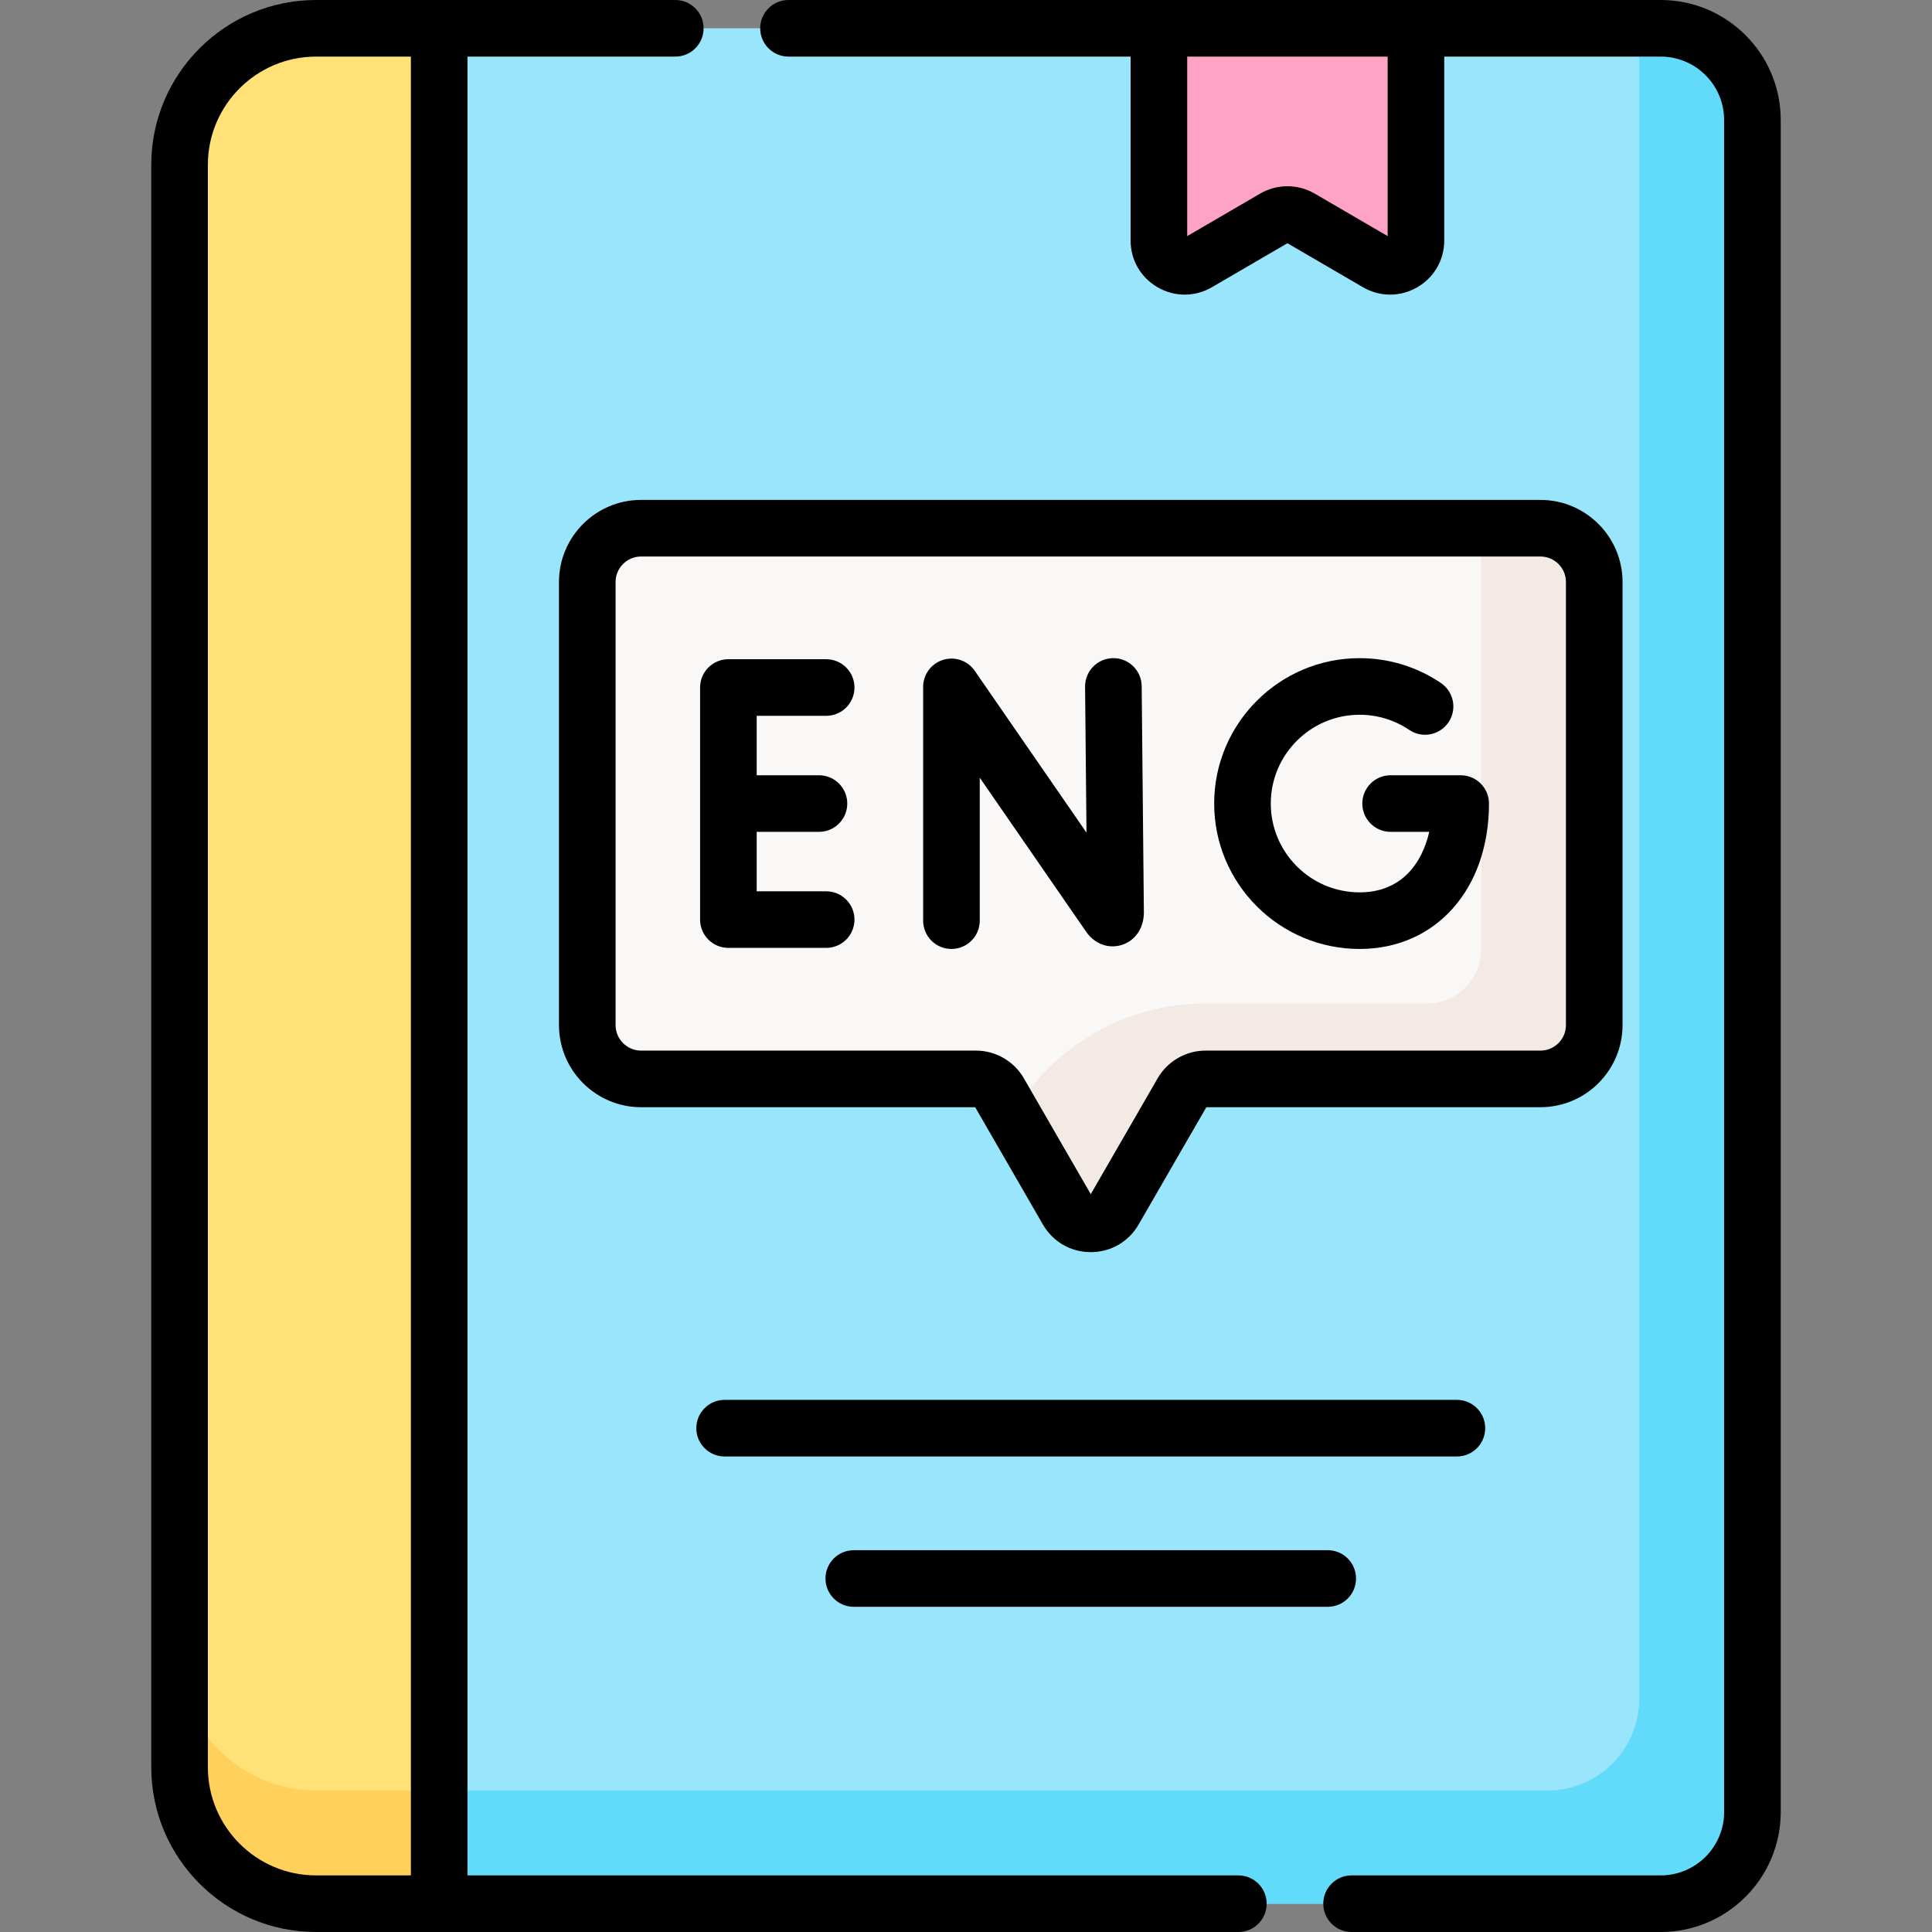
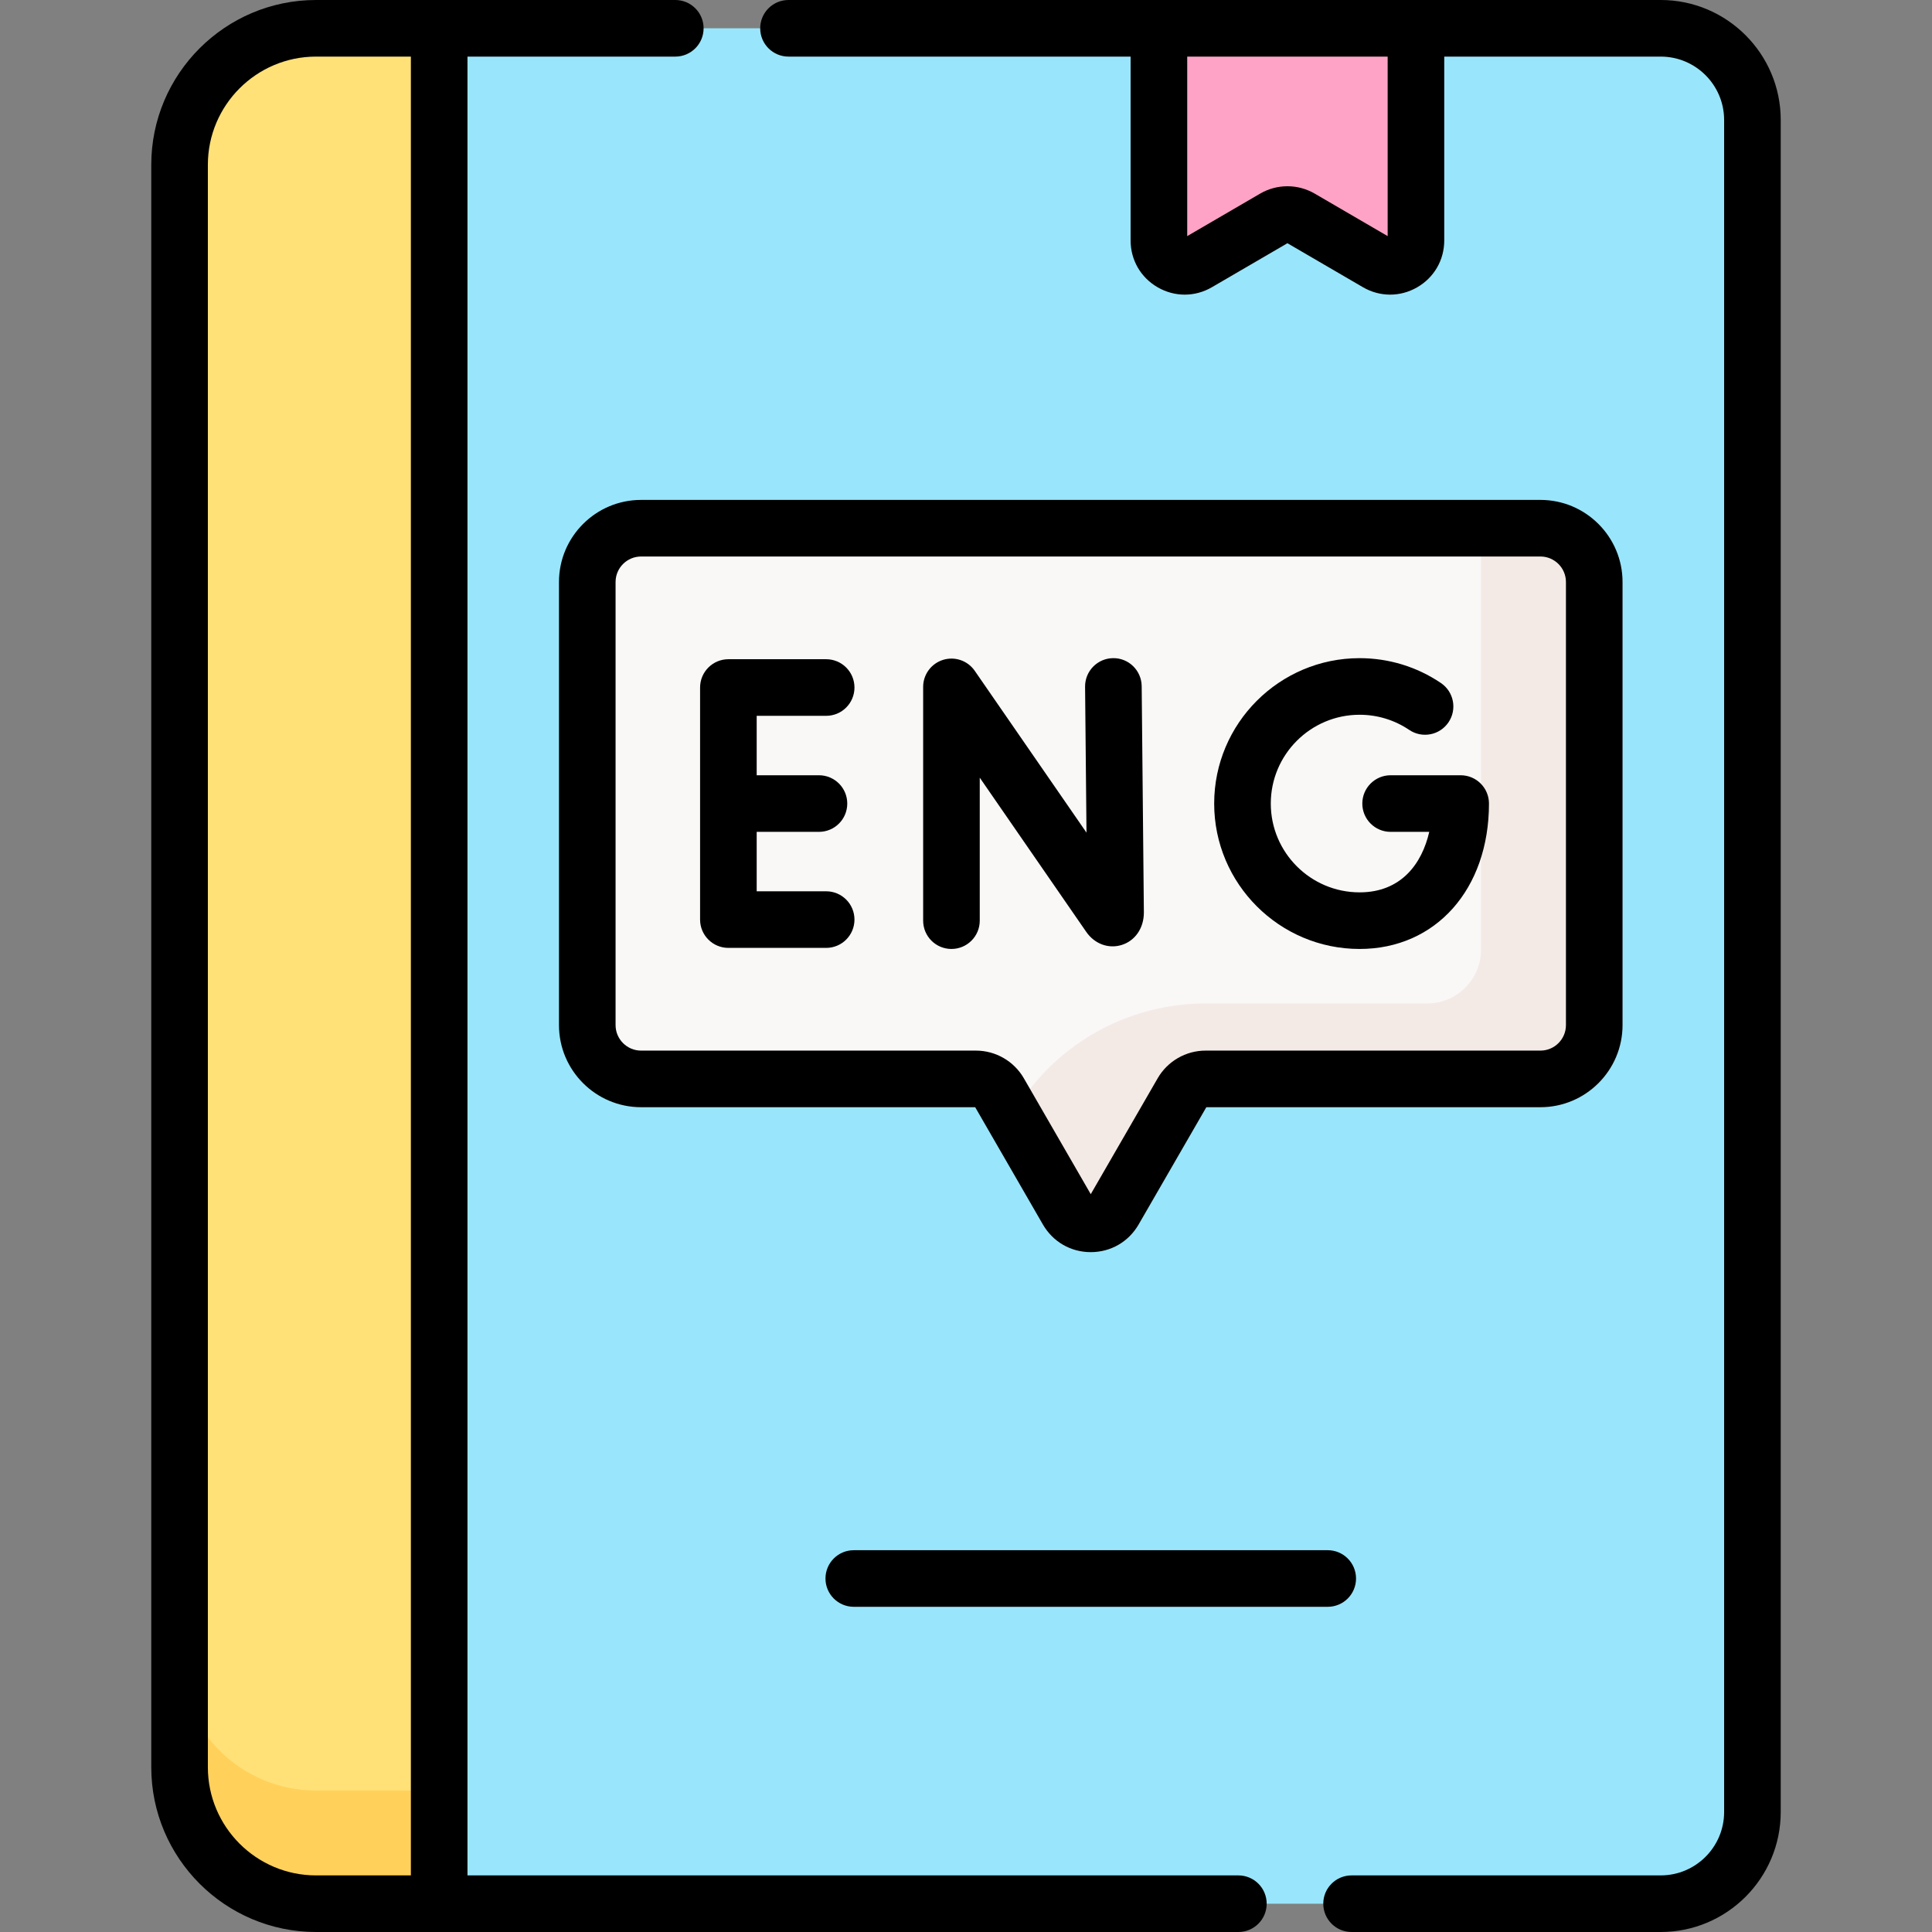
<svg xmlns="http://www.w3.org/2000/svg" id="Capa_1" height="512" viewBox="0 0 512 512" width="512">
  <rect x="0" y="0" width="512" height="512" fill="#808080" stroke="none" />
  <g>
    <g>
      <path d="m440.111 504.5h-356.352c-19.977 0-36.171-16.194-36.171-36.171v-424.657c-.001-19.977 16.194-36.172 36.171-36.172h356.353c13.421 0 24.301 10.88 24.301 24.301v448.398c-.001 13.421-10.881 24.301-24.302 24.301z" fill="#99e6fc" />
    </g>
    <g>
-       <path d="m440.111 7.5h-5.699v442.699c0 13.421-10.88 24.301-24.301 24.301h-356.353c-1.946 0-3.854-.158-5.717-.453 2.741 17.259 17.686 30.453 35.717 30.453h356.353c13.421 0 24.301-10.88 24.301-24.301v-448.397c0-13.421-10.88-24.302-24.301-24.302z" fill="#62dbfb" />
-     </g>
+       </g>
    <g>
      <path d="m117.602 7.501h-33.844c-19.977 0-36.171 16.194-36.171 36.171v424.657c0 19.978 16.194 36.172 36.171 36.172h33.843v-497z" fill="#ffe177" />
    </g>
    <g>
      <path d="m47.587 438.329v30c0 19.978 16.194 36.172 36.171 36.172h33.843v-30h-33.843c-19.976 0-36.171-16.194-36.171-36.172z" fill="#ffd15b" />
    </g>
    <g>
      <path d="m408.23 139.981h-238.336c-7.876 0-14.261 6.385-14.261 14.261v117.418c0 7.876 6.385 14.261 14.261 14.261h88.748c2.551 0 4.908 1.361 6.183 3.57l18.053 31.269c2.748 4.76 9.618 4.76 12.366 0l18.053-31.269c1.275-2.209 3.632-3.57 6.183-3.57h88.748c7.876 0 14.261-6.385 14.261-14.261v-117.418c.002-7.876-6.383-14.261-14.259-14.261z" fill="#faf7f7" />
    </g>
    <g>
      <g>
        <path d="m408.229 139.98h-15.738v111.68c0 7.877-6.385 14.262-14.262 14.262h-58.728c-21.127 0-40.649 11.271-51.212 29.567l14.59 25.272c2.748 4.76 9.618 4.76 12.366 0l18.053-31.269c1.276-2.209 3.633-3.57 6.184-3.57h88.748c7.876 0 14.261-6.385 14.261-14.261v-117.419c0-7.876-6.386-14.262-14.262-14.262z" fill="#f3eae6" />
      </g>
    </g>
    <g>
      <path d="m364.957 69.629-20.33-11.844c-2.129-1.24-4.76-1.24-6.888 0l-20.33 11.844c-4.561 2.657-10.286-.633-10.286-5.912v-56.217h68.121v56.216c-.001 5.28-5.726 8.57-10.287 5.913z" fill="#fea3c6" />
    </g>
    <g>
      <path d="m328.182 497h-204.296v-482h55.075c4.143 0 7.5-3.357 7.5-7.5s-3.357-7.5-7.5-7.5h-95.203c-24.08 0-43.671 19.591-43.671 43.672v424.657c0 24.08 19.591 43.671 43.671 43.671h244.424c4.143 0 7.5-3.357 7.5-7.5s-3.357-7.5-7.5-7.5zm-273.095-28.671v-424.657c0-15.81 12.862-28.672 28.671-28.672h25.128v482h-25.128c-15.809 0-28.671-12.861-28.671-28.671z" />
      <path d="m440.111 0h-231.15c-4.143 0-7.5 3.357-7.5 7.5s3.357 7.5 7.5 7.5h90.66v48.717c0 5.197 2.69 9.846 7.195 12.434 2.241 1.288 4.694 1.932 7.148 1.932 2.48-.001 4.961-.658 7.218-1.974l19.999-11.651 19.999 11.651c4.49 2.617 9.862 2.632 14.366.042 4.506-2.59 7.195-7.238 7.195-12.434v-48.717h57.368c9.265 0 16.802 7.537 16.802 16.802v448.397c0 9.264-7.537 16.801-16.802 16.801h-81.929c-4.143 0-7.5 3.357-7.5 7.5s3.357 7.5 7.5 7.5h81.929c17.535 0 31.802-14.266 31.802-31.801v-448.397c.002-17.535-14.265-31.802-31.8-31.802zm-72.368 62.572-19.341-11.268c-4.453-2.594-9.986-2.594-14.439 0l-19.341 11.268v-47.572h53.121z" />
      <path d="m387.094 205.451h-18.567c-4.143 0-7.5 3.357-7.5 7.5s3.357 7.5 7.5 7.5h10.239c-1.937 8.455-7.454 16.033-18.462 16.033-12.977 0-23.533-10.557-23.533-23.533 0-12.977 10.557-23.533 23.533-23.533 4.717 0 9.265 1.389 13.153 4.015 3.433 2.317 8.094 1.417 10.413-2.017 2.318-3.433 1.416-8.095-2.017-10.413-6.378-4.308-13.829-6.585-21.55-6.585-21.247 0-38.533 17.286-38.533 38.533s17.286 38.533 38.533 38.533c20.189 0 34.29-15.846 34.29-38.533.001-4.142-3.356-7.5-7.499-7.5z" />
      <path d="m294.986 174.418c-4.143.04-7.468 3.431-7.428 7.572l.375 38.668-29.616-42.886c-1.865-2.7-5.267-3.874-8.404-2.898-3.133.977-5.268 3.878-5.268 7.16v61.95c0 4.143 3.357 7.5 7.5 7.5s7.5-3.357 7.5-7.5v-37.892l28.219 40.862c2.215 3.2 5.907 4.561 9.399 3.468 3.568-1.115 5.875-4.464 5.875-8.603l-.58-59.975c-.041-4.141-3.438-7.487-7.572-7.426z" />
      <path d="m218.943 189.701c4.143 0 7.5-3.357 7.5-7.5s-3.357-7.5-7.5-7.5h-25.913c-4.143 0-7.5 3.357-7.5 7.5v61.5c0 4.143 3.357 7.5 7.5 7.5h25.913c4.143 0 7.5-3.357 7.5-7.5s-3.357-7.5-7.5-7.5h-18.413v-15.75h16.503c4.143 0 7.5-3.357 7.5-7.5s-3.357-7.5-7.5-7.5h-16.503v-15.75z" />
      <path d="m429.991 271.66v-117.418c0-11.999-9.762-21.762-21.761-21.762h-238.336c-11.999 0-21.761 9.763-21.761 21.762v117.418c0 11.999 9.762 21.762 21.761 21.762h88.541l17.948 31.089c2.646 4.583 7.386 7.32 12.679 7.32 5.292 0 10.031-2.737 12.678-7.32l17.949-31.089h88.54c11.999 0 21.762-9.763 21.762-21.762zm-110.509 6.762c-5.214 0-10.072 2.805-12.679 7.319l-17.741 30.728-17.741-30.728c-2.606-4.515-7.465-7.319-12.679-7.319h-88.748c-3.727 0-6.761-3.033-6.761-6.762v-117.418c0-3.729 3.033-6.762 6.761-6.762h238.336c3.727 0 6.761 3.033 6.761 6.762v117.418c0 3.729-3.033 6.762-6.762 6.762z" />
-       <path d="m393.594 378.481c0-4.143-3.357-7.5-7.5-7.5h-194.064c-4.143 0-7.5 3.357-7.5 7.5s3.357 7.5 7.5 7.5h194.064c4.143 0 7.5-3.357 7.5-7.5z" />
      <path d="m226.26 410.82c-4.143 0-7.5 3.357-7.5 7.5s3.357 7.5 7.5 7.5h125.604c4.142 0 7.5-3.357 7.5-7.5s-3.358-7.5-7.5-7.5z" />
    </g>
  </g>
</svg>